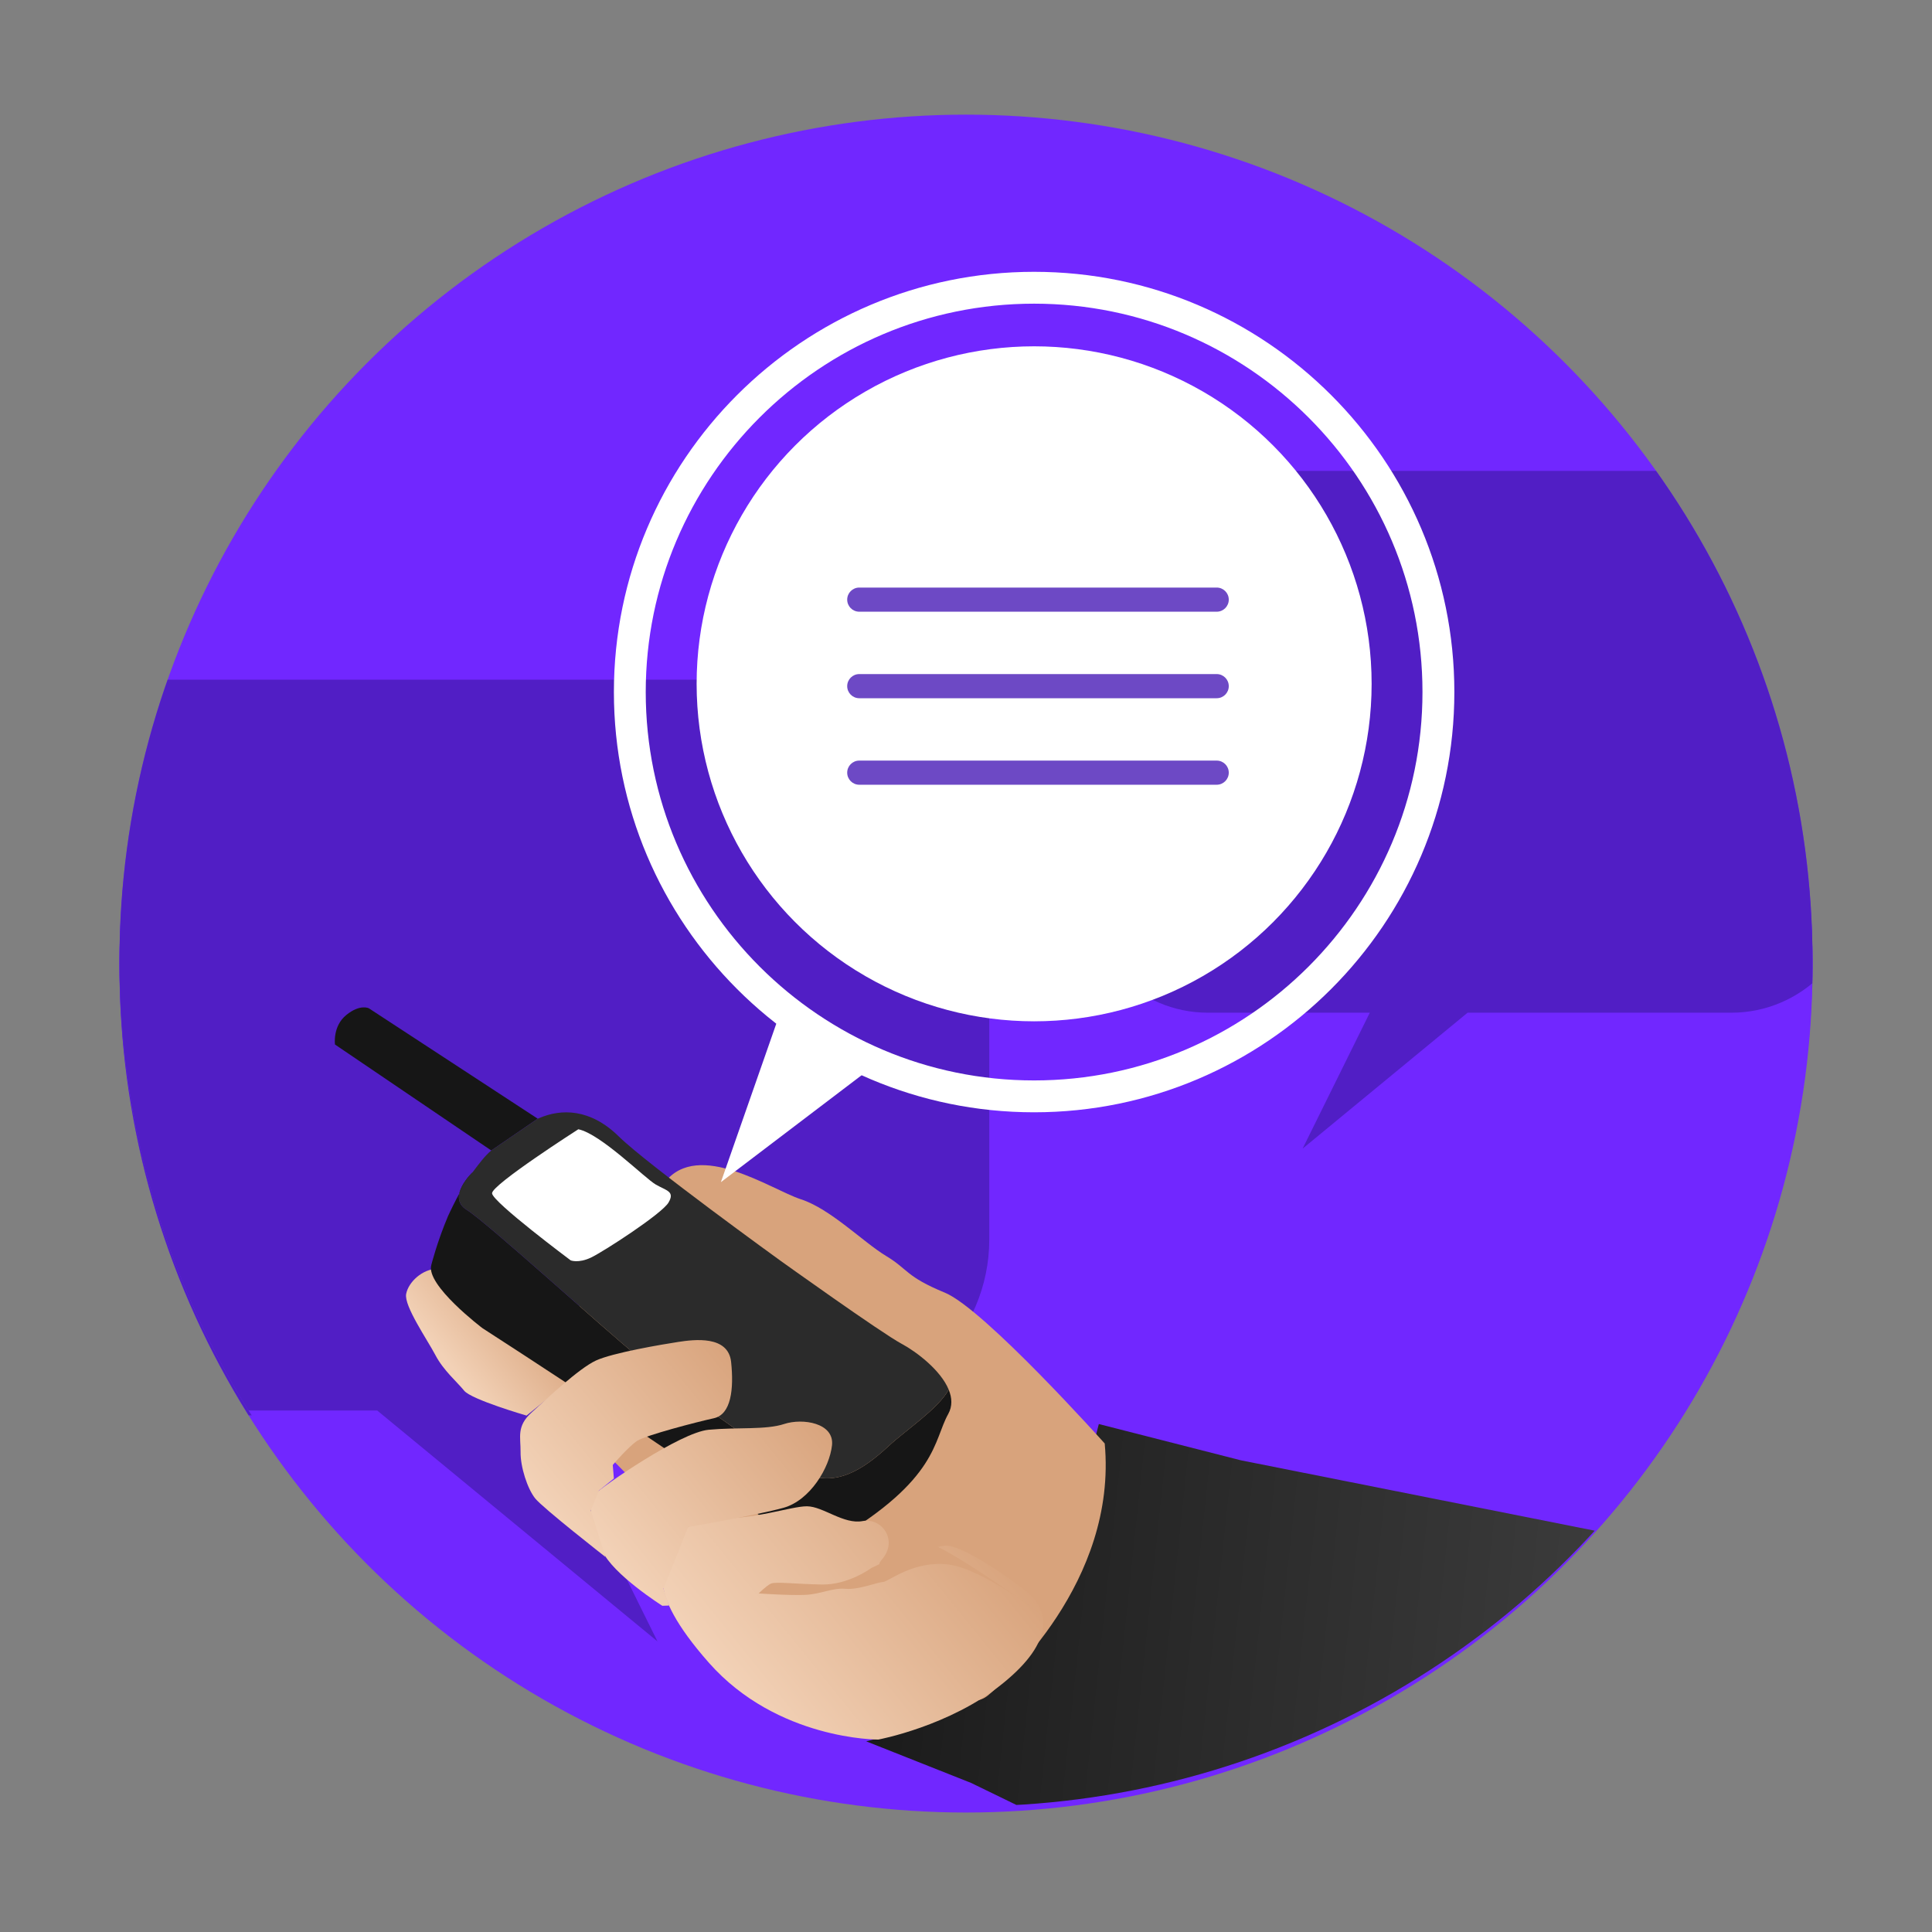
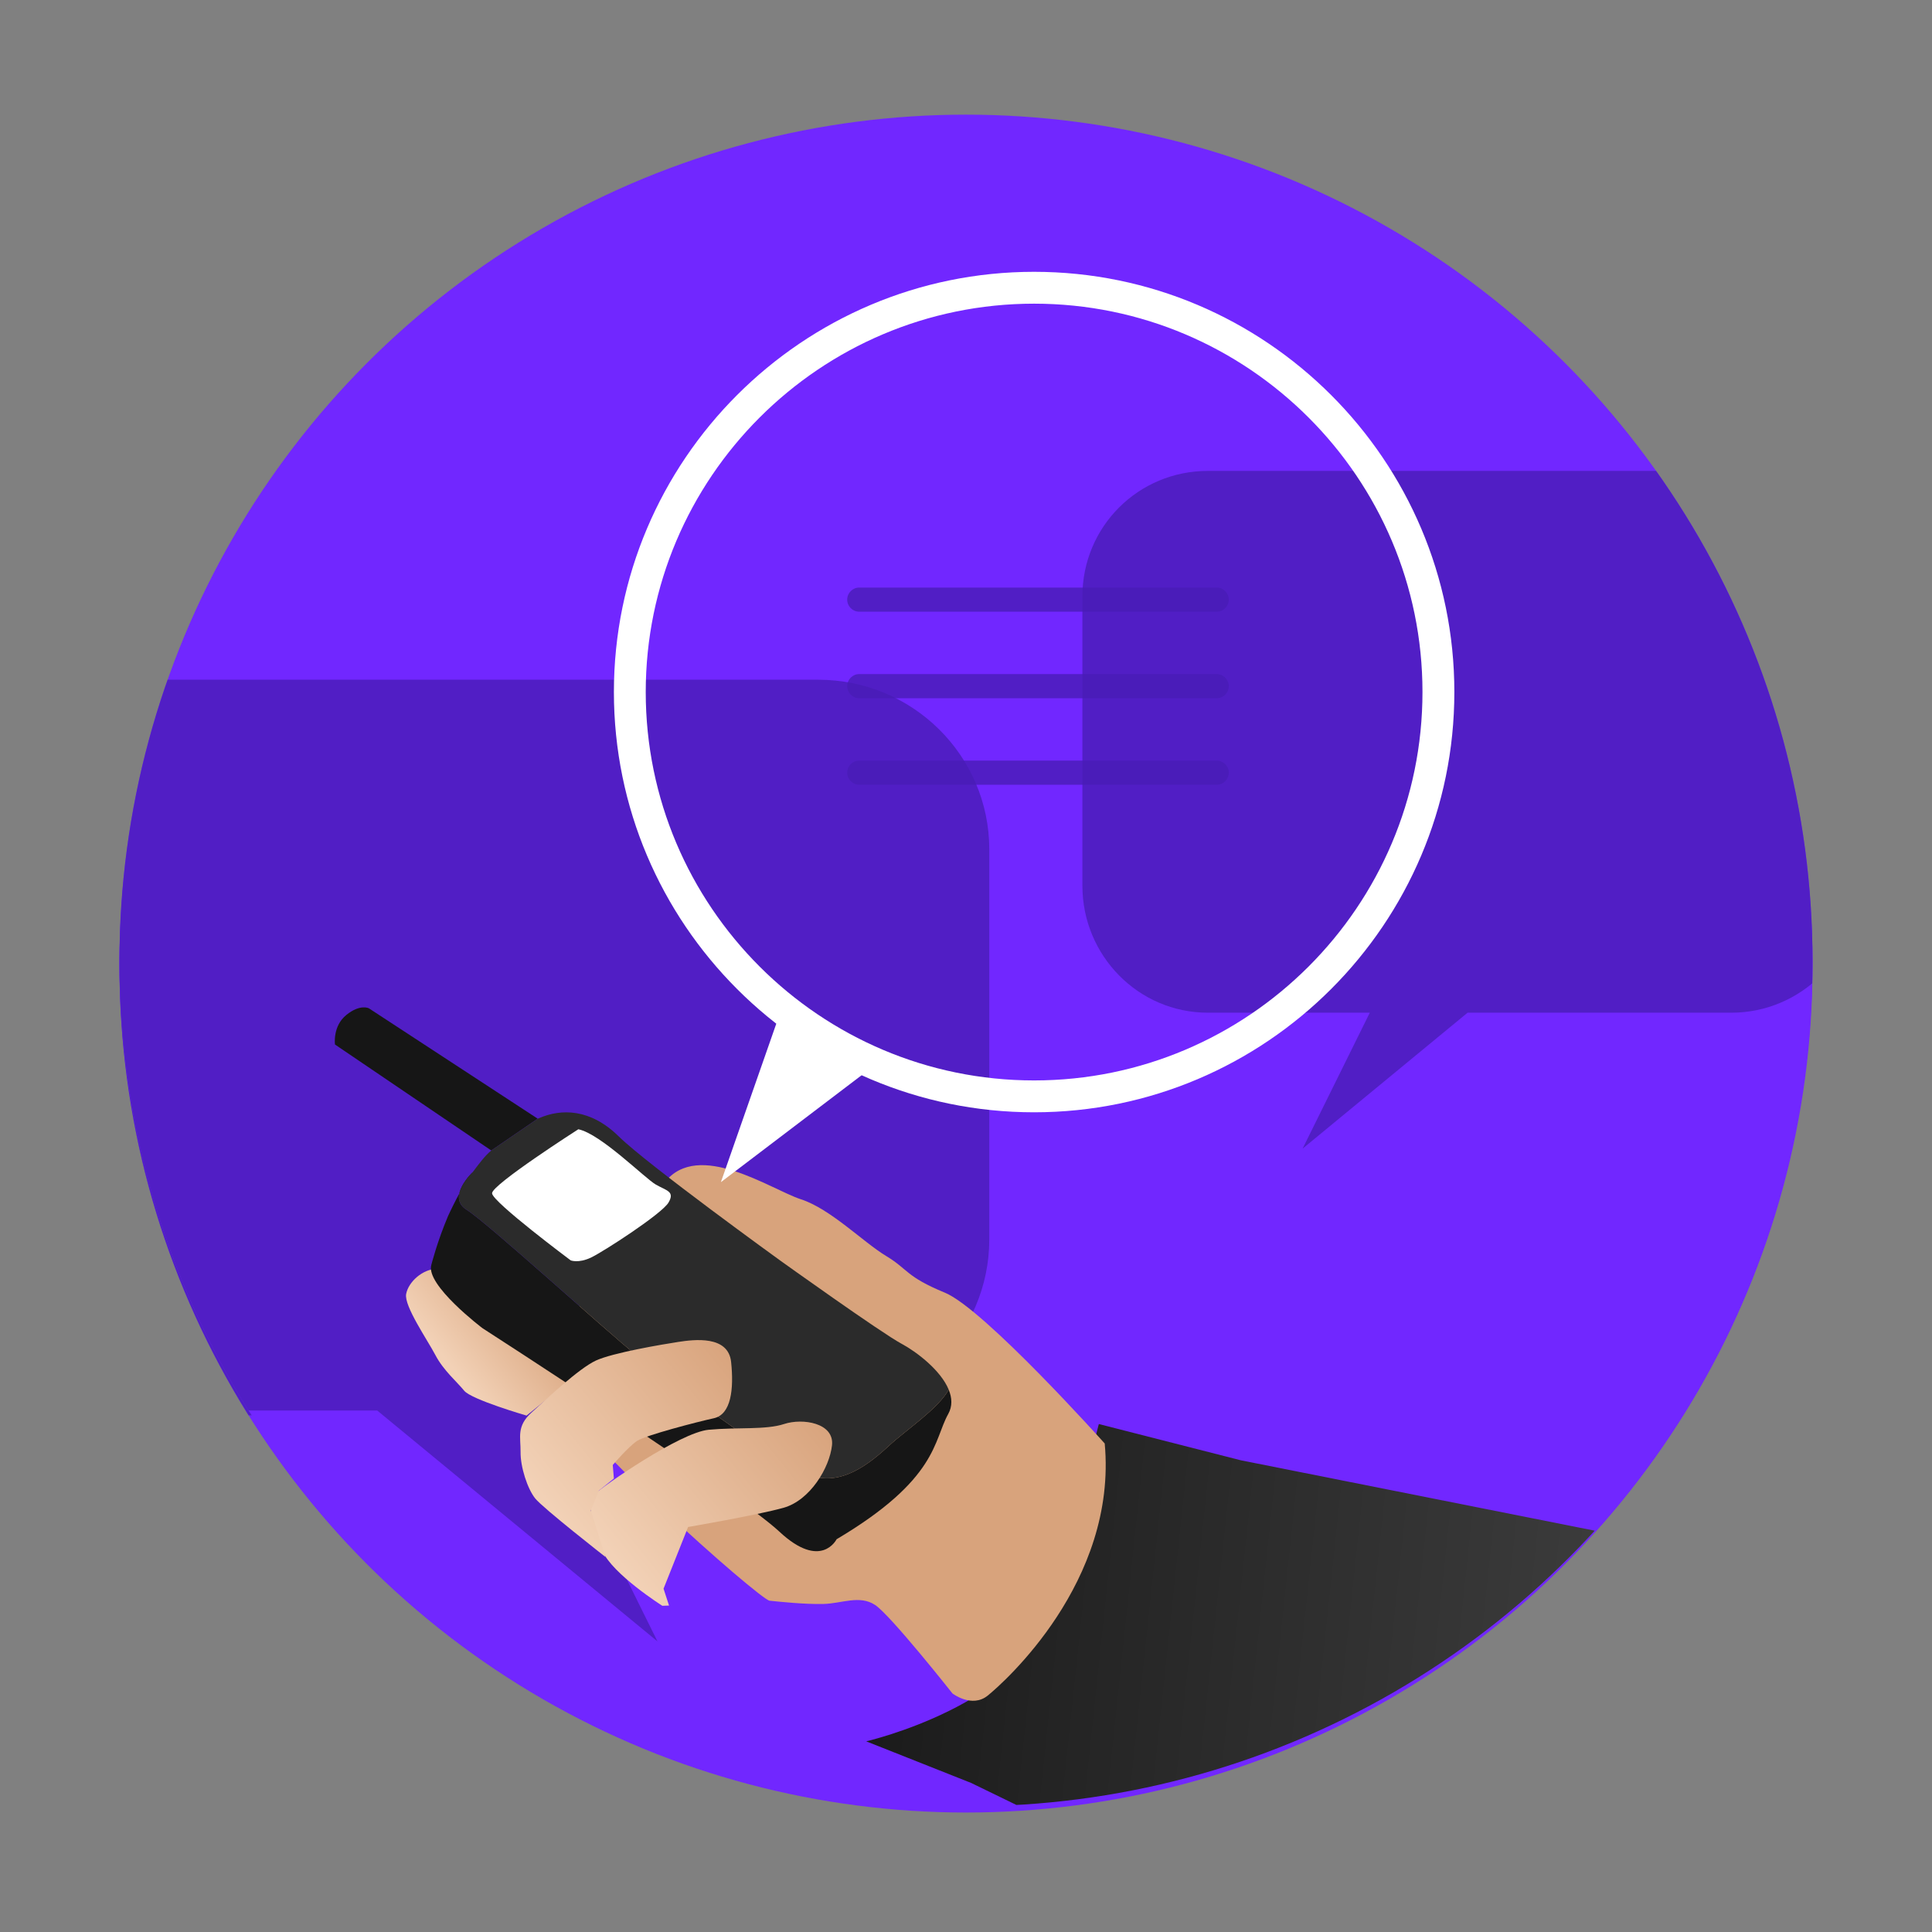
<svg xmlns="http://www.w3.org/2000/svg" xmlns:xlink="http://www.w3.org/1999/xlink" version="1.1" id="Layer_1" x="0px" y="0px" width="100px" height="100px" viewBox="0 0 100 100" enable-background="new 0 0 100 100" xml:space="preserve">
  <rect x="0" y="0" width="100" height="100" fill="#808080" stroke="none" />
  <g>
    <g>
      <defs>
        <circle id="SVGID_73_" cx="50" cy="50" r="43.816" />
      </defs>
      <clipPath id="SVGID_2_">
        <use xlink:href="#SVGID_73_" overflow="visible" />
      </clipPath>
      <circle clip-path="url(#SVGID_2_)" fill="#7127FF" cx="50" cy="50" r="43.816" />
-       <path opacity="0.8" clip-path="url(#SVGID_2_)" fill="#491CB7" d="M89.621,24.624h-27.1c-3.607,0-6.496,2.889-6.496,6.497v14.975    c0,3.608,2.889,6.571,6.496,6.571h8.38l-3.478,7.035l8.539-7.035h13.658c3.607,0,6.57-2.962,6.57-6.571V31.121    C96.191,27.512,93.229,24.624,89.621,24.624z" />
      <path opacity="0.8" clip-path="url(#SVGID_2_)" fill="#491CB7" d="M42.346,35.432H5.805c-4.873,0-8.787,3.912-8.787,8.785V64.4    c0,4.873,3.914,8.859,8.787,8.859h13.721l14.504,11.949L28.12,73.26h14.226c4.873,0,8.859-3.986,8.859-8.859V44.217    C51.205,39.344,47.219,35.432,42.346,35.432z" />
    </g>
    <g>
      <g>
        <circle fill="#39B54A" cx="49.998" cy="48.502" r="25.305" />
        <path fill="#FFFFFF" d="M49.998,74.806c-14.503,0-26.301-11.801-26.301-26.304c0-14.504,11.798-26.302,26.301-26.302     c14.504,0,26.305,11.797,26.305,26.302C76.303,63.005,64.502,74.806,49.998,74.806z M49.998,24.194     c-13.403,0-24.308,10.904-24.308,24.308c0,13.406,10.904,24.312,24.308,24.312s24.309-10.905,24.309-24.312     C74.307,35.099,63.401,24.194,49.998,24.194z" />
      </g>
      <g>
        <path fill-rule="evenodd" clip-rule="evenodd" fill="#FFFFFF" d="M58.36,61.702c-10.071-0.307-18.623-7.25-20.996-17.068     c-0.413-1.706-0.623-3.44-0.603-5.194c0.01-0.623,0.223-1.194,0.679-1.651c0.517-0.516,1.054-1.016,1.546-1.553     c1.077-1.176,2.929-1.375,4.362-0.31c0.692,0.515,1.176,1.183,1.396,2.039c0.27,1.046,0.583,2.082,0.85,3.128     c0.31,1.234,0.02,2.322-0.87,3.242c-0.313,0.328-0.63,0.648-0.963,0.959c-0.133,0.126-0.156,0.235-0.103,0.412     c1.206,3.917,3.668,6.739,7.38,8.465c0.56,0.257,1.163,0.42,1.742,0.64c0.167,0.066,0.271,0.021,0.384-0.1     c0.333-0.347,0.669-0.692,1.022-1.022c0.88-0.827,1.926-1.116,3.095-0.83c1.159,0.28,2.309,0.597,3.449,0.939     c1.775,0.537,3.142,2.708,2.197,4.718c-0.136,0.287-0.328,0.561-0.545,0.793c-0.537,0.573-1.11,1.113-1.659,1.676     c-0.483,0.493-1.09,0.674-1.753,0.717C58.771,61.715,58.564,61.702,58.36,61.702z" />
      </g>
    </g>
    <g>
      <defs>
        <circle id="SVGID_75_" cx="50" cy="49.75" r="43.816" />
      </defs>
      <clipPath id="SVGID_4_">
        <use xlink:href="#SVGID_75_" overflow="visible" />
      </clipPath>
      <circle clip-path="url(#SVGID_4_)" fill="#7127FF" cx="50" cy="49.75" r="43.816" />
      <path opacity="0.8" clip-path="url(#SVGID_4_)" fill="#491CB7" d="M89.621,24.374h-27.1c-3.607,0-6.496,2.889-6.496,6.497v14.975    c0,3.608,2.889,6.571,6.496,6.571h8.38l-3.478,7.035l8.539-7.035h13.658c3.607,0,6.57-2.962,6.57-6.571V30.871    C96.191,27.262,93.229,24.374,89.621,24.374z" />
      <path opacity="0.8" clip-path="url(#SVGID_4_)" fill="#491CB7" d="M42.346,35.182H5.805c-4.873,0-8.787,3.912-8.787,8.785V64.15    c0,4.873,3.914,8.859,8.787,8.859h13.721l14.504,11.949L28.12,73.01h14.226c4.873,0,8.859-3.986,8.859-8.859V43.967    C51.205,39.094,47.219,35.182,42.346,35.182z" />
    </g>
    <g>
      <g>
        <g>
          <path fill="#FFFFFF" d="M53.524,57.572c-11.993,0-21.749-9.76-21.749-21.753c0-11.995,9.756-21.75,21.749-21.75      c11.994,0,21.753,9.756,21.753,21.75C75.277,47.812,65.519,57.572,53.524,57.572z M53.524,15.718      c-11.084,0-20.101,9.017-20.101,20.101c0,11.086,9.017,20.104,20.101,20.104s20.103-9.018,20.103-20.104      C73.627,24.735,64.608,15.718,53.524,15.718z" />
        </g>
      </g>
    </g>
    <g>
      <defs>
        <circle id="SVGID_77_" cx="50.148" cy="49.587" r="43.908" />
      </defs>
      <clipPath id="SVGID_6_">
        <use xlink:href="#SVGID_77_" overflow="visible" />
      </clipPath>
      <g clip-path="url(#SVGID_6_)">
        <g>
          <linearGradient id="SVGID_8_" gradientUnits="userSpaceOnUse" x1="621.817" y1="-2766.62" x2="581.039" y2="-2807.399" gradientTransform="matrix(0.778 -0.629 0.629 0.778 1358.526 2633.782)">
            <stop offset="0" style="stop-color:#4D4D4D" />
            <stop offset="0.857" style="stop-color:#222222" />
            <stop offset="1" style="stop-color:#1A1A1A" />
          </linearGradient>
          <path fill="url(#SVGID_8_)" d="M85.049,101.758c0,0-11.957-0.02-13.72-0.708c-1.764-0.688-13.595-1.491-13.595-1.491      l3.052-3.168l-5.771-1.797l-4.746-2.308l-5.434-2.155c0,0,8.229-1.897,9.55-6.891c1.321-4.993,2.49-9.532,2.49-9.532      l7.352,1.877l28.499,5.668l9.619,13.412C102.345,94.665,94.796,98.78,85.049,101.758z" />
          <path fill="#D8A37C" d="M57.18,74.715c0,0-6.231-6.962-8.271-7.805c-2.041-0.842-1.878-1.199-3.055-1.908      c-1.176-0.71-2.871-2.434-4.404-2.929c-1.534-0.498-5.307-3.108-7.045-0.873c-1.739,2.236-6.255,8.229-5.74,10.453      s10.673,11.147,11.167,11.199c0.497,0.052,1.817,0.192,2.779,0.169c0.963-0.021,1.877-0.479,2.682,0.05s4.007,4.582,4.007,4.582      s1.004,0.774,1.825,0.11C51.947,87.099,57.841,81.881,57.18,74.715z" />
          <linearGradient id="SVGID_9_" gradientUnits="userSpaceOnUse" x1="572.861" y1="-2832.81" x2="578.56" y2="-2832.81" gradientTransform="matrix(0.778 -0.629 0.629 0.778 1358.526 2633.782)">
            <stop offset="0" style="stop-color:#F2D1B6" />
            <stop offset="1" style="stop-color:#D8A37C" />
          </linearGradient>
          <path fill="url(#SVGID_9_)" d="M27.255,73.271c0,0-2.86-0.831-3.229-1.288c-0.368-0.456-1.071-1.045-1.488-1.84      c-0.417-0.796-1.631-2.545-1.516-3.166c0.115-0.622,0.851-1.297,1.603-1.303c0.752-0.002,3.016,1.772,3.343,2.27      c0.326,0.497,0.831,1.296,1.371,1.689c0.541,0.395,2.492,1.129,2.492,1.129l0.473,0.045L27.255,73.271z" />
          <g>
            <path fill="#161616" d="M24.45,60.681c0.005-0.006,0.01-0.006,0.015-0.01c0,0-1.368,1.295-0.311,1.948       c1.057,0.655,7.108,6.18,8.839,7.573c1.731,1.393,7.048,5.322,8.651,6.063c1.605,0.74,3.039-0.192,4.334-1.391       c0.956-0.884,2.562-1.925,3.127-2.934c0.173,0.422,0.2,0.853-0.026,1.259c-0.771,1.378-0.524,3.366-5.778,6.483       c0,0-0.8,1.625-2.964-0.397c-2.164-2.024-15.366-10.53-15.366-10.53s-2.953-2.233-2.646-3.273c0,0,0.297-1.189,0.865-2.528       c0,0,0.699-1.54,1.275-2.272" />
            <g>
              <path fill="#161616" d="M19.095,52.191c0,0-0.447-0.241-1.167,0.342c-0.721,0.582-0.589,1.531-0.589,1.531l8.088,5.484        l0.003,0.001l2.402-1.646L19.095,52.191z" />
              <polygon fill="#161616" points="25.43,59.55 25.43,59.55 25.427,59.549       " />
              <path fill="#2B2B2B" d="M46.667,69.554c-1.066-0.571-6.264-4.295-6.264-4.295s-6.902-4.988-8.376-6.438        c-1.475-1.449-2.977-1.441-4.122-0.947c-0.023,0.012-0.047,0.022-0.073,0.031L25.43,59.55c-0.33,0.267-0.62,0.667-0.965,1.121        c0,0-1.368,1.295-0.311,1.948c1.057,0.655,7.108,6.18,8.839,7.573c1.731,1.393,7.048,5.322,8.651,6.063        c1.605,0.74,3.039-0.192,4.334-1.391c0.956-0.884,2.562-1.925,3.127-2.934C48.693,70.916,47.42,69.957,46.667,69.554z" />
            </g>
          </g>
          <linearGradient id="SVGID_10_" gradientUnits="userSpaceOnUse" x1="573.914" y1="-2810.225" x2="589.099" y2="-2810.225" gradientTransform="matrix(0.778 -0.629 0.629 0.778 1358.526 2633.782)">
            <stop offset="0" style="stop-color:#F2D1B6" />
            <stop offset="1" style="stop-color:#D8A37C" />
          </linearGradient>
-           <path fill="url(#SVGID_10_)" d="M45.46,90.04c0,0-5.223,0.034-8.764-3.972s-2.101-5.023-2.101-5.023s0.355-2.548,2.392-2.459      c2.034,0.092,3.948-0.624,4.782-0.621c0.834,0.005,1.902,0.954,2.882,0.765c0.981-0.188,1.857,0.991,1.001,1.985      c-0.855,0.994,2.58-0.822,3.43-0.707c0.849,0.115,2.761,1.362,3.995,2.328c1.233,0.965,1.563,2.586-1.177,4.801      C49.162,89.351,45.46,90.04,45.46,90.04z" />
          <linearGradient id="SVGID_11_" gradientUnits="userSpaceOnUse" x1="573.213" y1="-2819.407" x2="586.256" y2="-2819.407" gradientTransform="matrix(0.778 -0.629 0.629 0.778 1358.526 2633.782)">
            <stop offset="0" style="stop-color:#F2D1B6" />
            <stop offset="1" style="stop-color:#D8A37C" />
          </linearGradient>
          <path fill="url(#SVGID_11_)" d="M34.282,83.115c0,0-2.569-1.623-3.107-2.848c-0.538-1.227-0.82-2.509-0.4-2.923      c0.42-0.416,4.427-3.202,5.904-3.34c1.477-0.137,2.958,0.016,3.911-0.299c0.955-0.314,2.596-0.056,2.475,1.1      c-0.124,1.156-1.131,2.855-2.514,3.239c-1.384,0.385-4.935,0.993-4.935,0.993l-1.271,3.193l0.284,0.873L34.282,83.115z" />
          <linearGradient id="SVGID_12_" gradientUnits="userSpaceOnUse" x1="572.292" y1="-2824.148" x2="584.827" y2="-2824.148" gradientTransform="matrix(0.778 -0.629 0.629 0.778 1358.526 2633.782)">
            <stop offset="0" style="stop-color:#F2D1B6" />
            <stop offset="1" style="stop-color:#D8A37C" />
          </linearGradient>
          <path fill="url(#SVGID_12_)" d="M31.337,80.588c0,0-3.227-2.523-3.632-3.025c-0.407-0.503-0.771-1.643-0.76-2.406      c0.009-0.762-0.222-1.329,0.563-2.039c0.783-0.71,2.454-2.287,3.331-2.694c0.878-0.408,3.47-0.843,4.276-0.967      c0.808-0.122,2.583-0.352,2.728,1.041c0.146,1.393,0.005,2.713-0.894,2.91c-0.896,0.196-3.514,0.879-3.962,1.166      c-0.447,0.287-1.27,1.253-1.27,1.253l0.057,0.701L31,77.155l-0.42,1.026L31.337,80.588z" />
          <path fill="#D8A37C" d="M45.105,81.157c0,0-1.18,0.879-2.555,0.857s-2.418-0.16-2.652-0.045      c-0.234,0.113-0.629,0.507-0.629,0.507s1.634,0.114,2.432,0.073s1.397-0.375,2.068-0.313c0.672,0.061,1.632-0.34,1.927-0.35      c0.293-0.012,1.566-1.117,3.367-0.912c1.798,0.206,4.887,2.626,4.887,2.626s-5.57-4.087-6.197-3.743      C47.124,80.202,45.105,81.157,45.105,81.157z" />
        </g>
        <path fill="#FFFFFF" d="M29.934,58.451c0,0-4.484,2.87-4.465,3.314c0.016,0.445,4.071,3.472,4.071,3.472s0.395,0.161,1.043-0.142     c0.649-0.307,3.686-2.274,4.021-2.854c0.337-0.577-0.1-0.608-0.656-0.926C33.39,60.999,31.088,58.683,29.934,58.451z" />
      </g>
    </g>
    <polygon fill="#FFFFFF" points="40.438,52.25 37.313,61.188 45.375,55.063  " />
  </g>
-   <circle fill="#FFFFFF" cx="53.526" cy="35.394" r="17.469" />
  <path opacity="0.8" fill="#491CB7" d="M63.601,31.037c0,0.345-0.279,0.625-0.625,0.625h-18.5c-0.346,0-0.625-0.28-0.625-0.625l0,0  c0-0.345,0.279-0.625,0.625-0.625h18.5C63.321,30.412,63.601,30.692,63.601,31.037L63.601,31.037z" />
  <path opacity="0.8" fill="#491CB7" d="M63.601,35.515c0,0.345-0.279,0.625-0.625,0.625h-18.5c-0.346,0-0.625-0.28-0.625-0.625l0,0  c0-0.345,0.279-0.625,0.625-0.625h18.5C63.321,34.89,63.601,35.17,63.601,35.515L63.601,35.515z" />
  <path opacity="0.8" fill="#491CB7" d="M63.601,39.993c0,0.345-0.279,0.625-0.625,0.625h-18.5c-0.346,0-0.625-0.28-0.625-0.625l0,0  c0-0.345,0.279-0.625,0.625-0.625h18.5C63.321,39.368,63.601,39.648,63.601,39.993L63.601,39.993z" />
</svg>